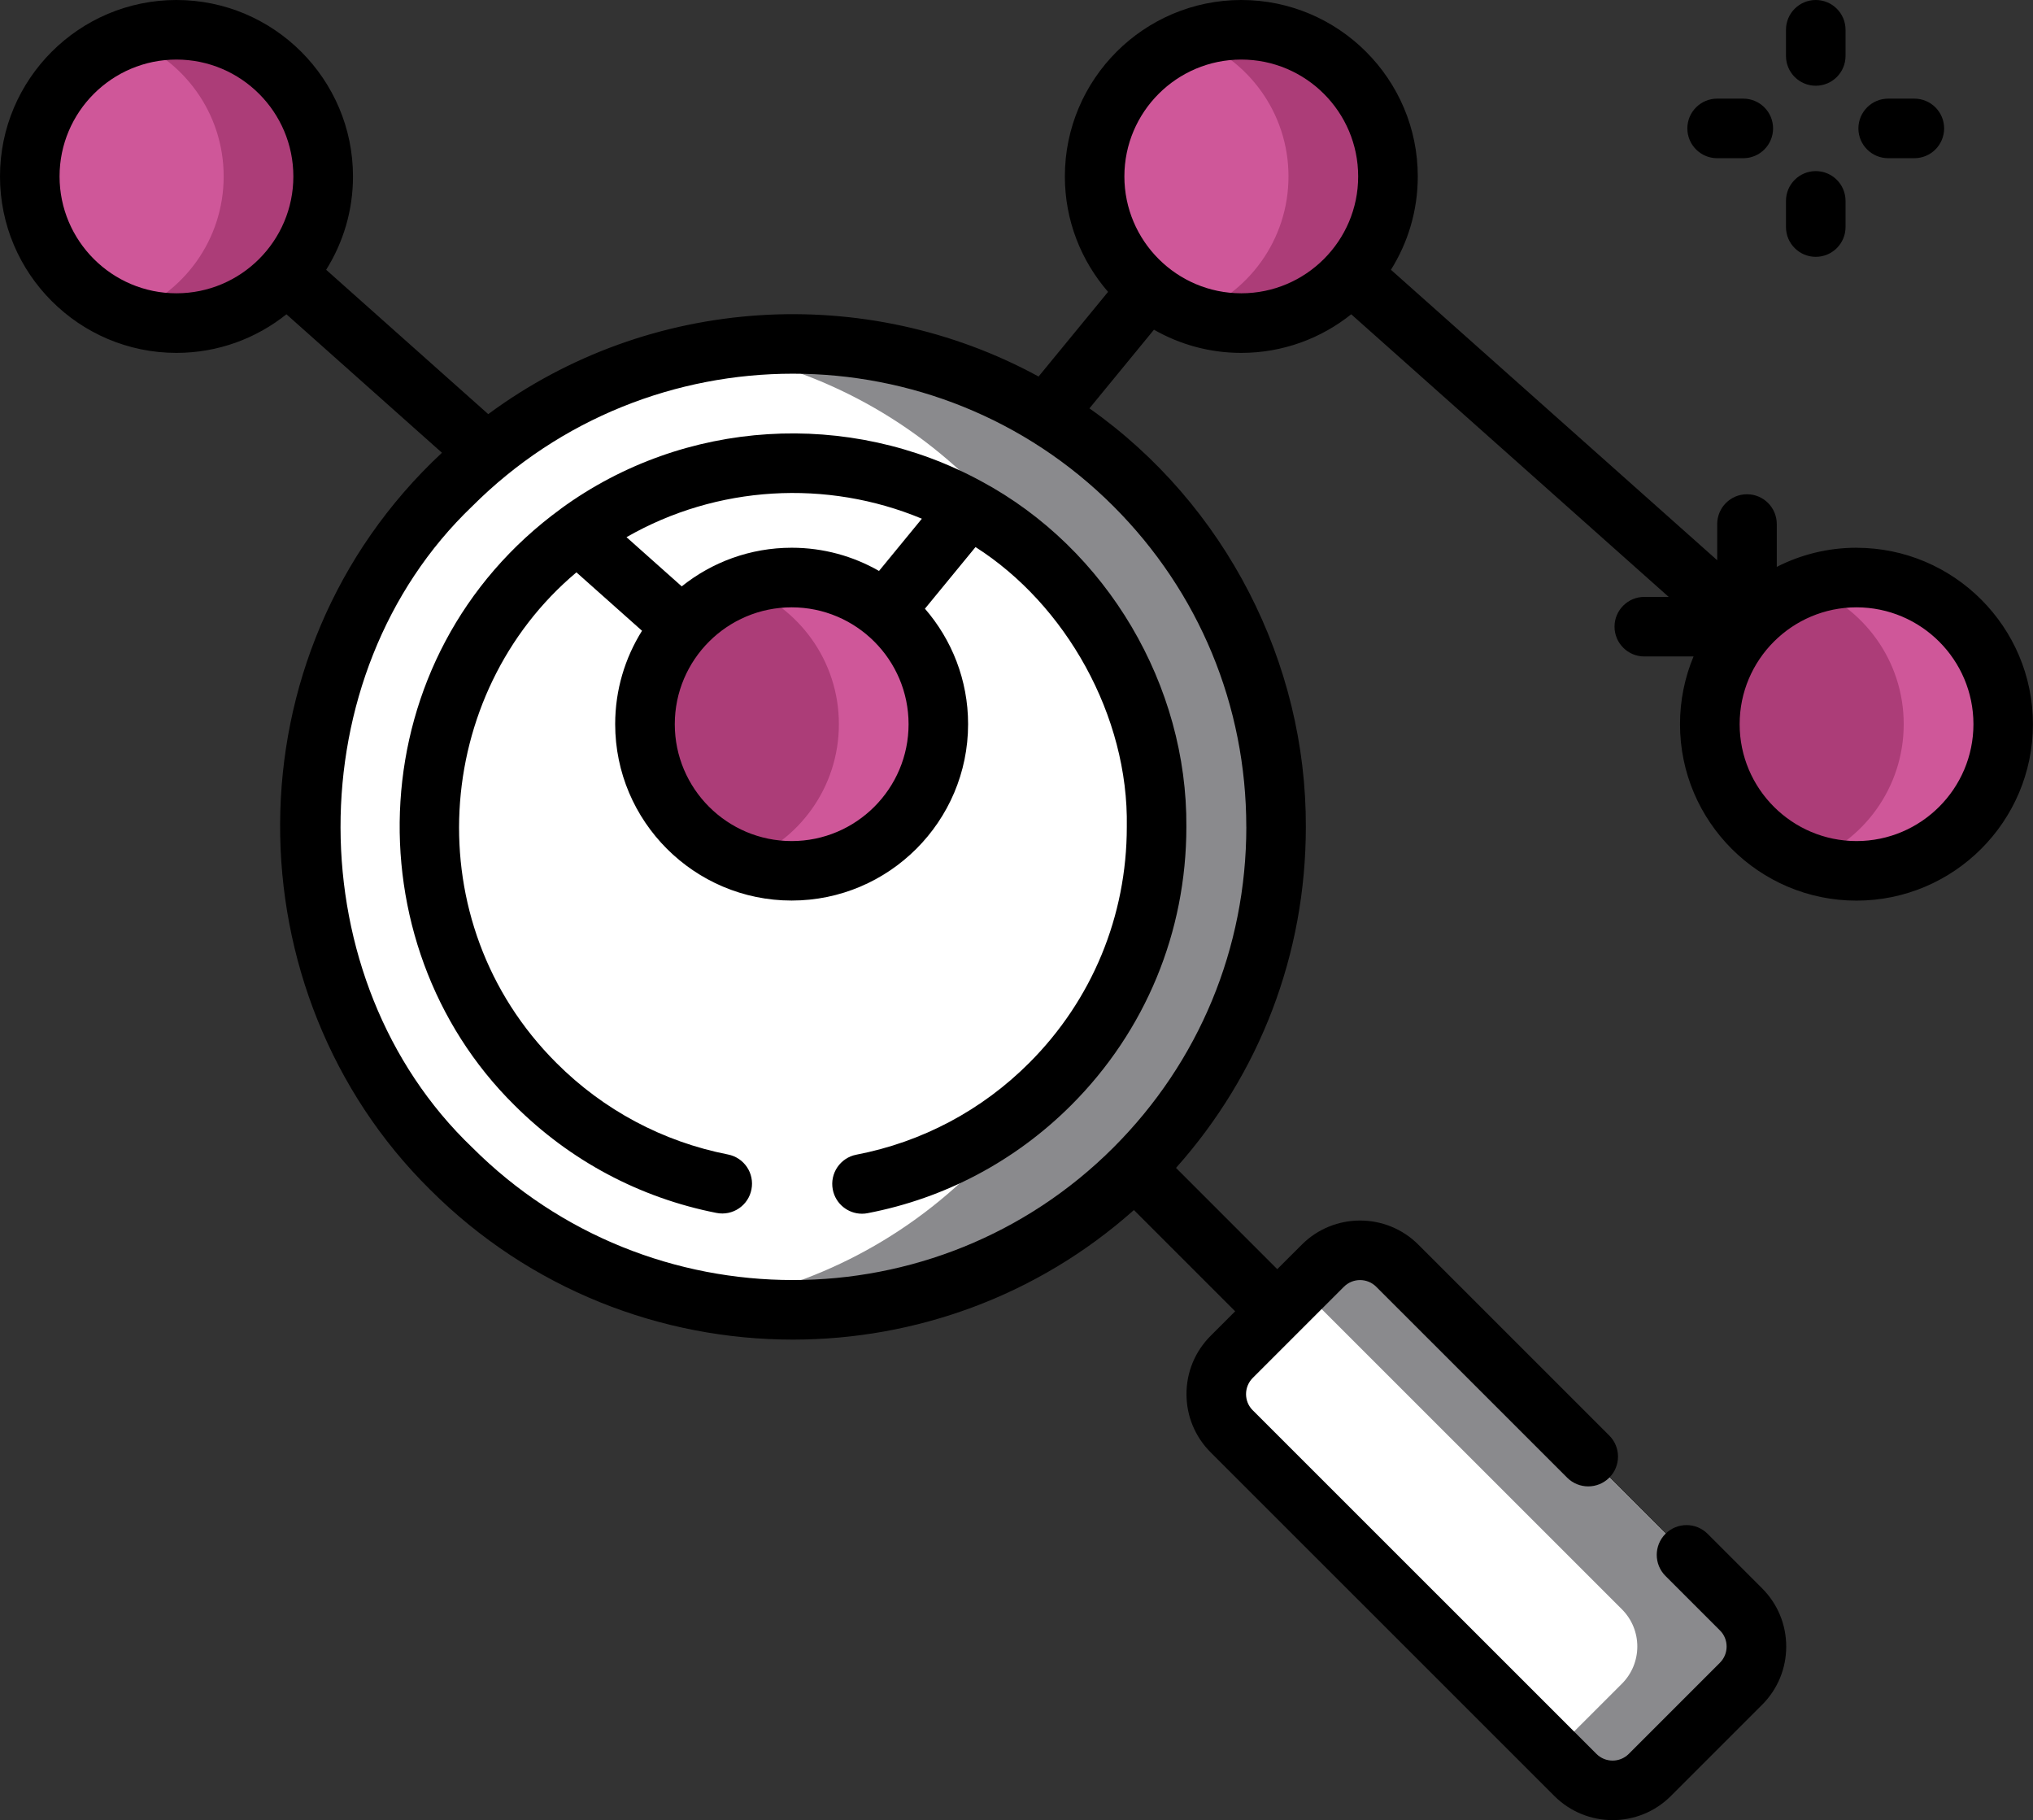
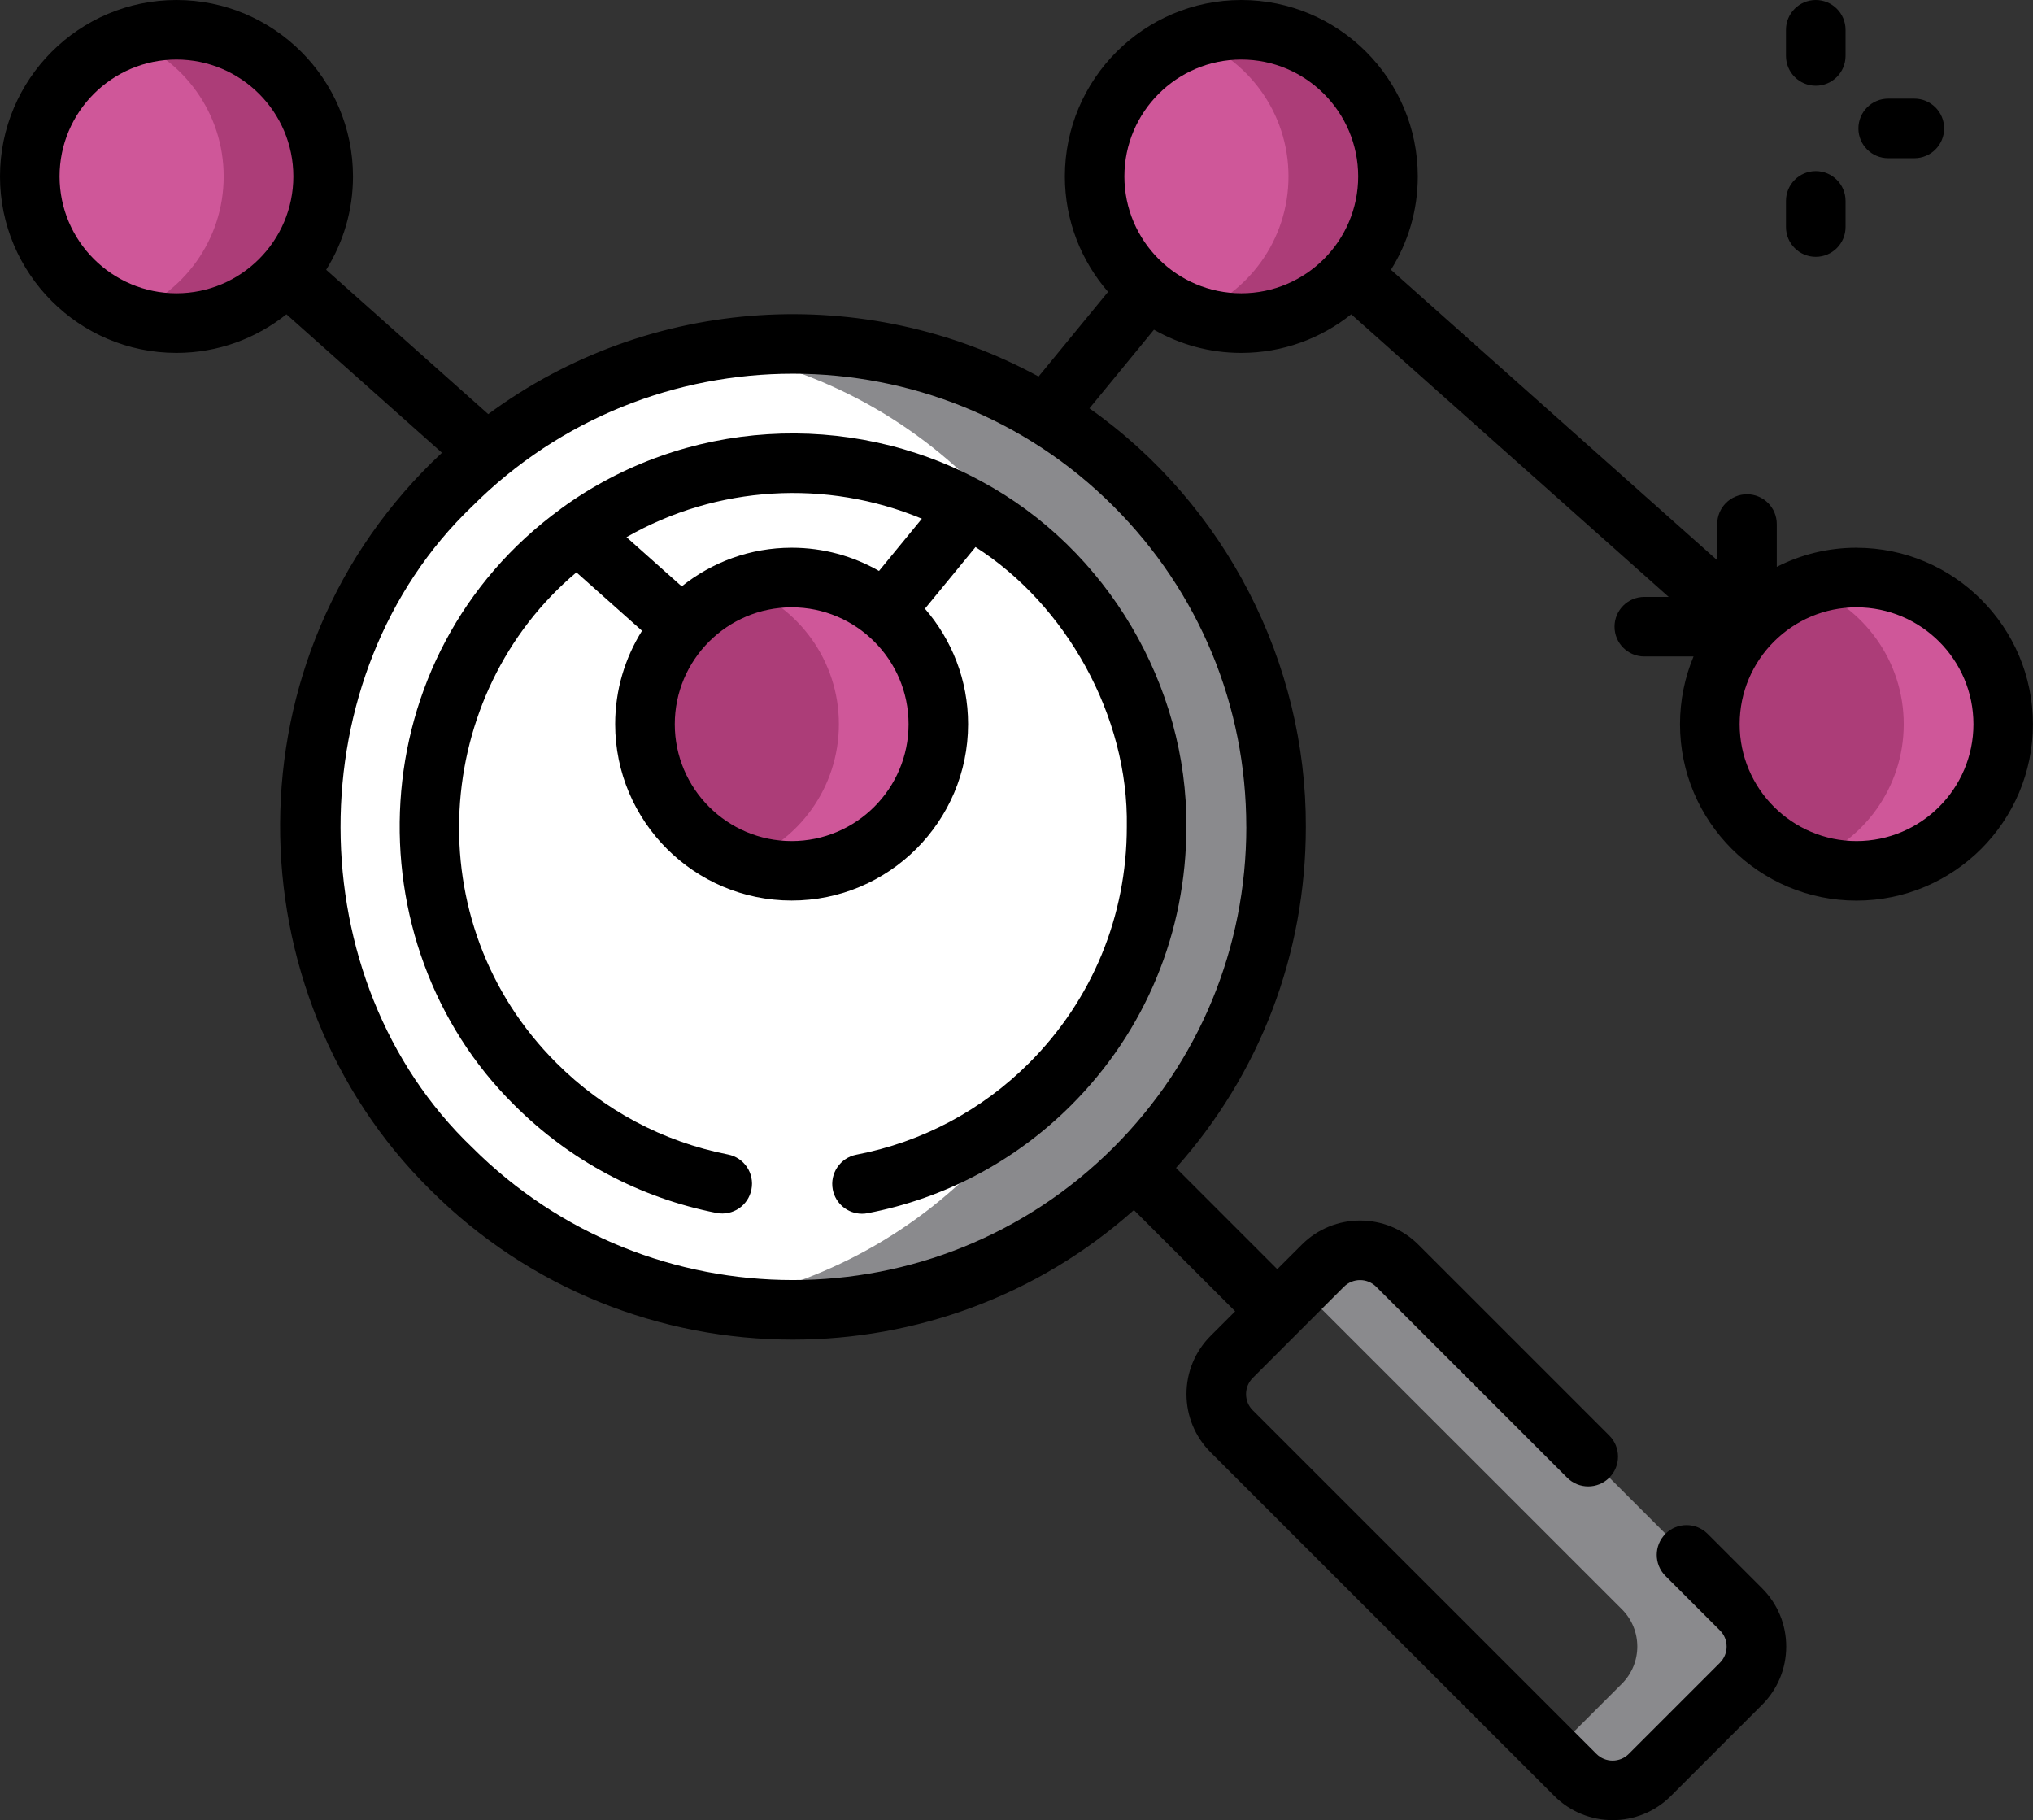
<svg xmlns="http://www.w3.org/2000/svg" id="a" data-name="Capa 1" viewBox="0 0 512 458.36">
  <rect x="0" y="0" width="512" height="458.36" fill="#333333" stroke="none" />
  <defs>
    <style>
      .b {
        fill: #8a8a8d;
      }

      .c {
        fill: #cf5799;
      }

      .d {
        fill: #fff;
      }

      .e {
        fill: #ac3d78;
      }
    </style>
  </defs>
  <g>
    <g>
      <ellipse class="d" cx="199.68" cy="208.23" rx="121.7" ry="121.68" />
      <path class="b" d="M285.73,122.2c-28.89-28.88-68.68-40.21-106.13-33.98,50.27,8.36,96.29,48.33,106.01,119.99-9.69,71.69-55.73,111.68-106.01,120.04,37.44,6.23,77.24-5.1,106.13-33.98,47.53-47.52,47.53-124.56,0-172.08Z" />
-       <path class="d" d="M438.48,424.02l-22.97,22.97c-5.17,5.17-13.56,5.17-18.73,0l-86.57-86.55c-5.17-5.17-5.17-13.56,0-18.74l22.97-22.97c5.17-5.17,13.56-5.17,18.73,0l86.57,86.55c5.17,5.17,5.17,13.56,0,18.74Z" />
      <path class="b" d="M438.48,405.28l-86.57-86.55c-5.17-5.17-13.56-5.17-18.73,0l-5.64,5.64,80.93,80.91c5.17,5.17,5.17,13.56,0,18.74l-17.34,17.33,5.64,5.64c5.17,5.17,13.56,5.17,18.73,0l22.97-22.97c5.18-5.17,5.18-13.56,0-18.74h0Z" />
    </g>
    <g>
      <g>
        <ellipse class="c" cx="44.44" cy="44.43" rx="36.94" ry="36.93" />
        <ellipse class="c" cx="312.61" cy="44.43" rx="36.94" ry="36.93" />
      </g>
      <g>
        <ellipse class="e" cx="199.38" cy="182.38" rx="36.94" ry="36.93" />
        <ellipse class="e" cx="467.56" cy="182.38" rx="36.94" ry="36.93" />
      </g>
    </g>
    <g>
      <g>
        <path class="e" d="M81.38,44.43c0,20.4-16.54,36.94-36.94,36.94-4.4,0-8.61-.77-12.52-2.18,14.23-5.13,24.41-18.76,24.41-34.76S46.15,14.81,31.92,9.68c3.91-1.41,8.12-2.18,12.52-2.18,20.4,0,36.94,16.53,36.94,36.93Z" />
        <path class="e" d="M349.56,44.43c0,20.4-16.54,36.94-36.94,36.94-4.4,0-8.62-.77-12.53-2.18,14.23-5.13,24.41-18.76,24.41-34.76s-10.18-29.62-24.41-34.75c3.91-1.41,8.13-2.18,12.53-2.18,20.4,0,36.94,16.53,36.94,36.93Z" />
      </g>
      <g>
        <path class="c" d="M236.33,182.37c0,20.4-16.54,36.94-36.95,36.94-4.4,0-8.61-.77-12.52-2.18,14.23-5.13,24.41-18.76,24.41-34.76s-10.18-29.62-24.41-34.75c3.91-1.41,8.12-2.18,12.52-2.18,20.41,0,36.95,16.54,36.95,36.93h0Z" />
        <path class="c" d="M504.5,182.37c0,20.4-16.54,36.94-36.94,36.94-4.4,0-8.62-.77-12.53-2.18,14.23-5.13,24.41-18.76,24.41-34.76s-10.18-29.62-24.41-34.75c3.91-1.41,8.13-2.18,12.53-2.18,20.4,0,36.94,16.54,36.94,36.93h0Z" />
      </g>
    </g>
  </g>
  <g>
    <path d="M141.29,128.1c-50.9,37.07-53.03,109.45-11.73,150.23,13.96,13.95,31.55,23.33,50.89,27.13,4.07.8,8.01-1.85,8.8-5.92.8-4.07-1.85-8.01-5.92-8.8-16.4-3.22-31.33-11.18-43.17-23.02-35.57-35.44-31.26-93.11,5.01-123.58l16.52,14.71c-4.28,6.83-6.76,14.88-6.76,23.51,0,24.5,19.94,44.43,44.44,44.43s44.44-19.93,44.44-44.43c0-11.11-4.11-21.27-10.87-29.07l12.74-15.52c22.69,14.45,38.6,42.49,38.1,70.45,0,22.5-8.74,43.63-24.61,59.49-11.92,11.92-26.96,19.9-43.49,23.08-4.07.78-6.73,4.71-5.95,8.78.69,3.59,3.83,6.09,7.36,6.09.47,0,.95-.04,1.42-.14,19.49-3.74,37.21-13.15,51.27-27.2,18.7-18.7,29-43.59,29-70.1.26-35.45-19.85-69.96-51.69-87.04-33.23-18.08-74.69-15.78-105.81,6.91h0ZM199.38,211.81c-16.23,0-29.44-13.2-29.44-29.43s13.21-29.43,29.44-29.43,29.44,13.2,29.44,29.43-13.21,29.43-29.44,29.43ZM221.37,143.78c-6.49-3.71-13.99-5.84-21.98-5.84-10.47,0-20.1,3.65-27.7,9.73l-13.91-12.39c22.79-13.08,50.44-14.63,74.39-4.65l-10.79,13.15Z" />
    <path d="M467.56,137.94c-7.23,0-14.05,1.74-20.09,4.82v-10.79c0-4.14-3.36-7.5-7.5-7.5s-7.5,3.36-7.5,7.5v9.12l-82.17-73.15c4.28-6.83,6.76-14.88,6.76-23.51C357.06,19.93,337.12,0,312.62,0s-44.44,19.93-44.44,44.43c0,11.11,4.11,21.27,10.88,29.07l-17.5,21.32c-43.54-23.72-97.95-20.57-138.6,9.47l-40.82-36.35c4.28-6.83,6.76-14.88,6.76-23.51C88.89,19.93,68.95,0,44.44,0S0,19.93,0,44.43s19.94,44.44,44.44,44.44c10.47,0,20.1-3.65,27.7-9.72l39.16,34.87c-54.69,51.01-52.99,136.18-2.99,185.57,25.19,25.18,58.27,37.77,91.36,37.77,30.75,0,61.49-10.88,85.9-32.63l25.5,25.5-6.18,6.18c-3.92,3.92-6.08,9.13-6.08,14.67s2.16,10.75,6.08,14.67l86.57,86.55c4.05,4.04,9.36,6.07,14.67,6.07,5.31,0,10.62-2.02,14.67-6.07l22.97-22.97c3.92-3.92,6.08-9.13,6.08-14.67s-2.16-10.75-6.08-14.67l-13.72-13.72c-2.93-2.93-7.68-2.93-10.61,0s-2.93,7.68,0,10.61l13.72,13.72c1.09,1.08,1.68,2.53,1.68,4.06s-.6,2.98-1.68,4.07l-22.97,22.97c-2.24,2.24-5.89,2.24-8.13,0l-86.57-86.55c-1.09-1.08-1.68-2.53-1.68-4.06s.6-2.98,1.68-4.07l22.97-22.97c2.24-2.24,5.89-2.24,8.13,0l48.09,48.08c2.93,2.93,7.68,2.93,10.61,0,2.93-2.93,2.93-7.68,0-10.61l-48.09-48.08c-8.09-8.09-21.25-8.09-29.34,0l-6.19,6.18-25.5-25.5c21.13-23.68,32.7-53.89,32.7-85.88.15-41.29-20.2-81.21-54.5-105.4l16.25-19.81c6.49,3.71,13.99,5.84,21.98,5.84,10.47,0,20.1-3.65,27.7-9.72l79.95,71.17h-6.14c-4.14,0-7.5,3.36-7.5,7.5s3.36,7.5,7.5,7.5h12.4c-2.2,5.26-3.41,11.02-3.41,17.06,0,24.5,19.94,44.43,44.44,44.43s44.44-19.93,44.44-44.43-19.94-44.43-44.44-44.43h0ZM15,44.43c0-16.23,13.21-29.43,29.44-29.43s29.44,13.2,29.44,29.43-13.21,29.43-29.44,29.43-29.44-13.21-29.44-29.43ZM313.88,208.23c0,30.5-11.88,59.17-33.45,80.74-44.53,44.52-116.98,44.52-161.51,0-43.98-42.02-44.44-118.97,0-161.47,22.26-22.26,51.51-33.39,80.75-33.39s58.49,11.13,80.75,33.39c21.57,21.57,33.45,50.24,33.45,80.74h0ZM283.17,44.43c0-16.23,13.21-29.43,29.44-29.43s29.44,13.2,29.44,29.43-13.21,29.43-29.44,29.43-29.44-13.21-29.44-29.43ZM467.56,211.81c-16.23,0-29.44-13.2-29.44-29.43s13.21-29.43,29.44-29.43,29.44,13.21,29.44,29.43-13.21,29.43-29.44,29.43Z" />
    <path d="M457.29,21.59c4.14,0,7.5-3.36,7.5-7.5v-6.59C464.79,3.36,461.43,0,457.29,0s-7.5,3.36-7.5,7.5v6.59c0,4.14,3.36,7.5,7.5,7.5Z" />
    <path d="M457.29,64.68c4.14,0,7.5-3.36,7.5-7.5v-6.59c0-4.14-3.36-7.5-7.5-7.5s-7.5,3.36-7.5,7.5v6.59c0,4.14,3.36,7.5,7.5,7.5Z" />
    <path d="M475.53,39.84h6.59c4.14,0,7.5-3.36,7.5-7.5s-3.36-7.5-7.5-7.5h-6.59c-4.14,0-7.5,3.36-7.5,7.5s3.36,7.5,7.5,7.5Z" />
-     <path d="M432.45,39.84h6.59c4.14,0,7.5-3.36,7.5-7.5s-3.36-7.5-7.5-7.5h-6.59c-4.14,0-7.5,3.36-7.5,7.5s3.36,7.5,7.5,7.5Z" />
  </g>
</svg>